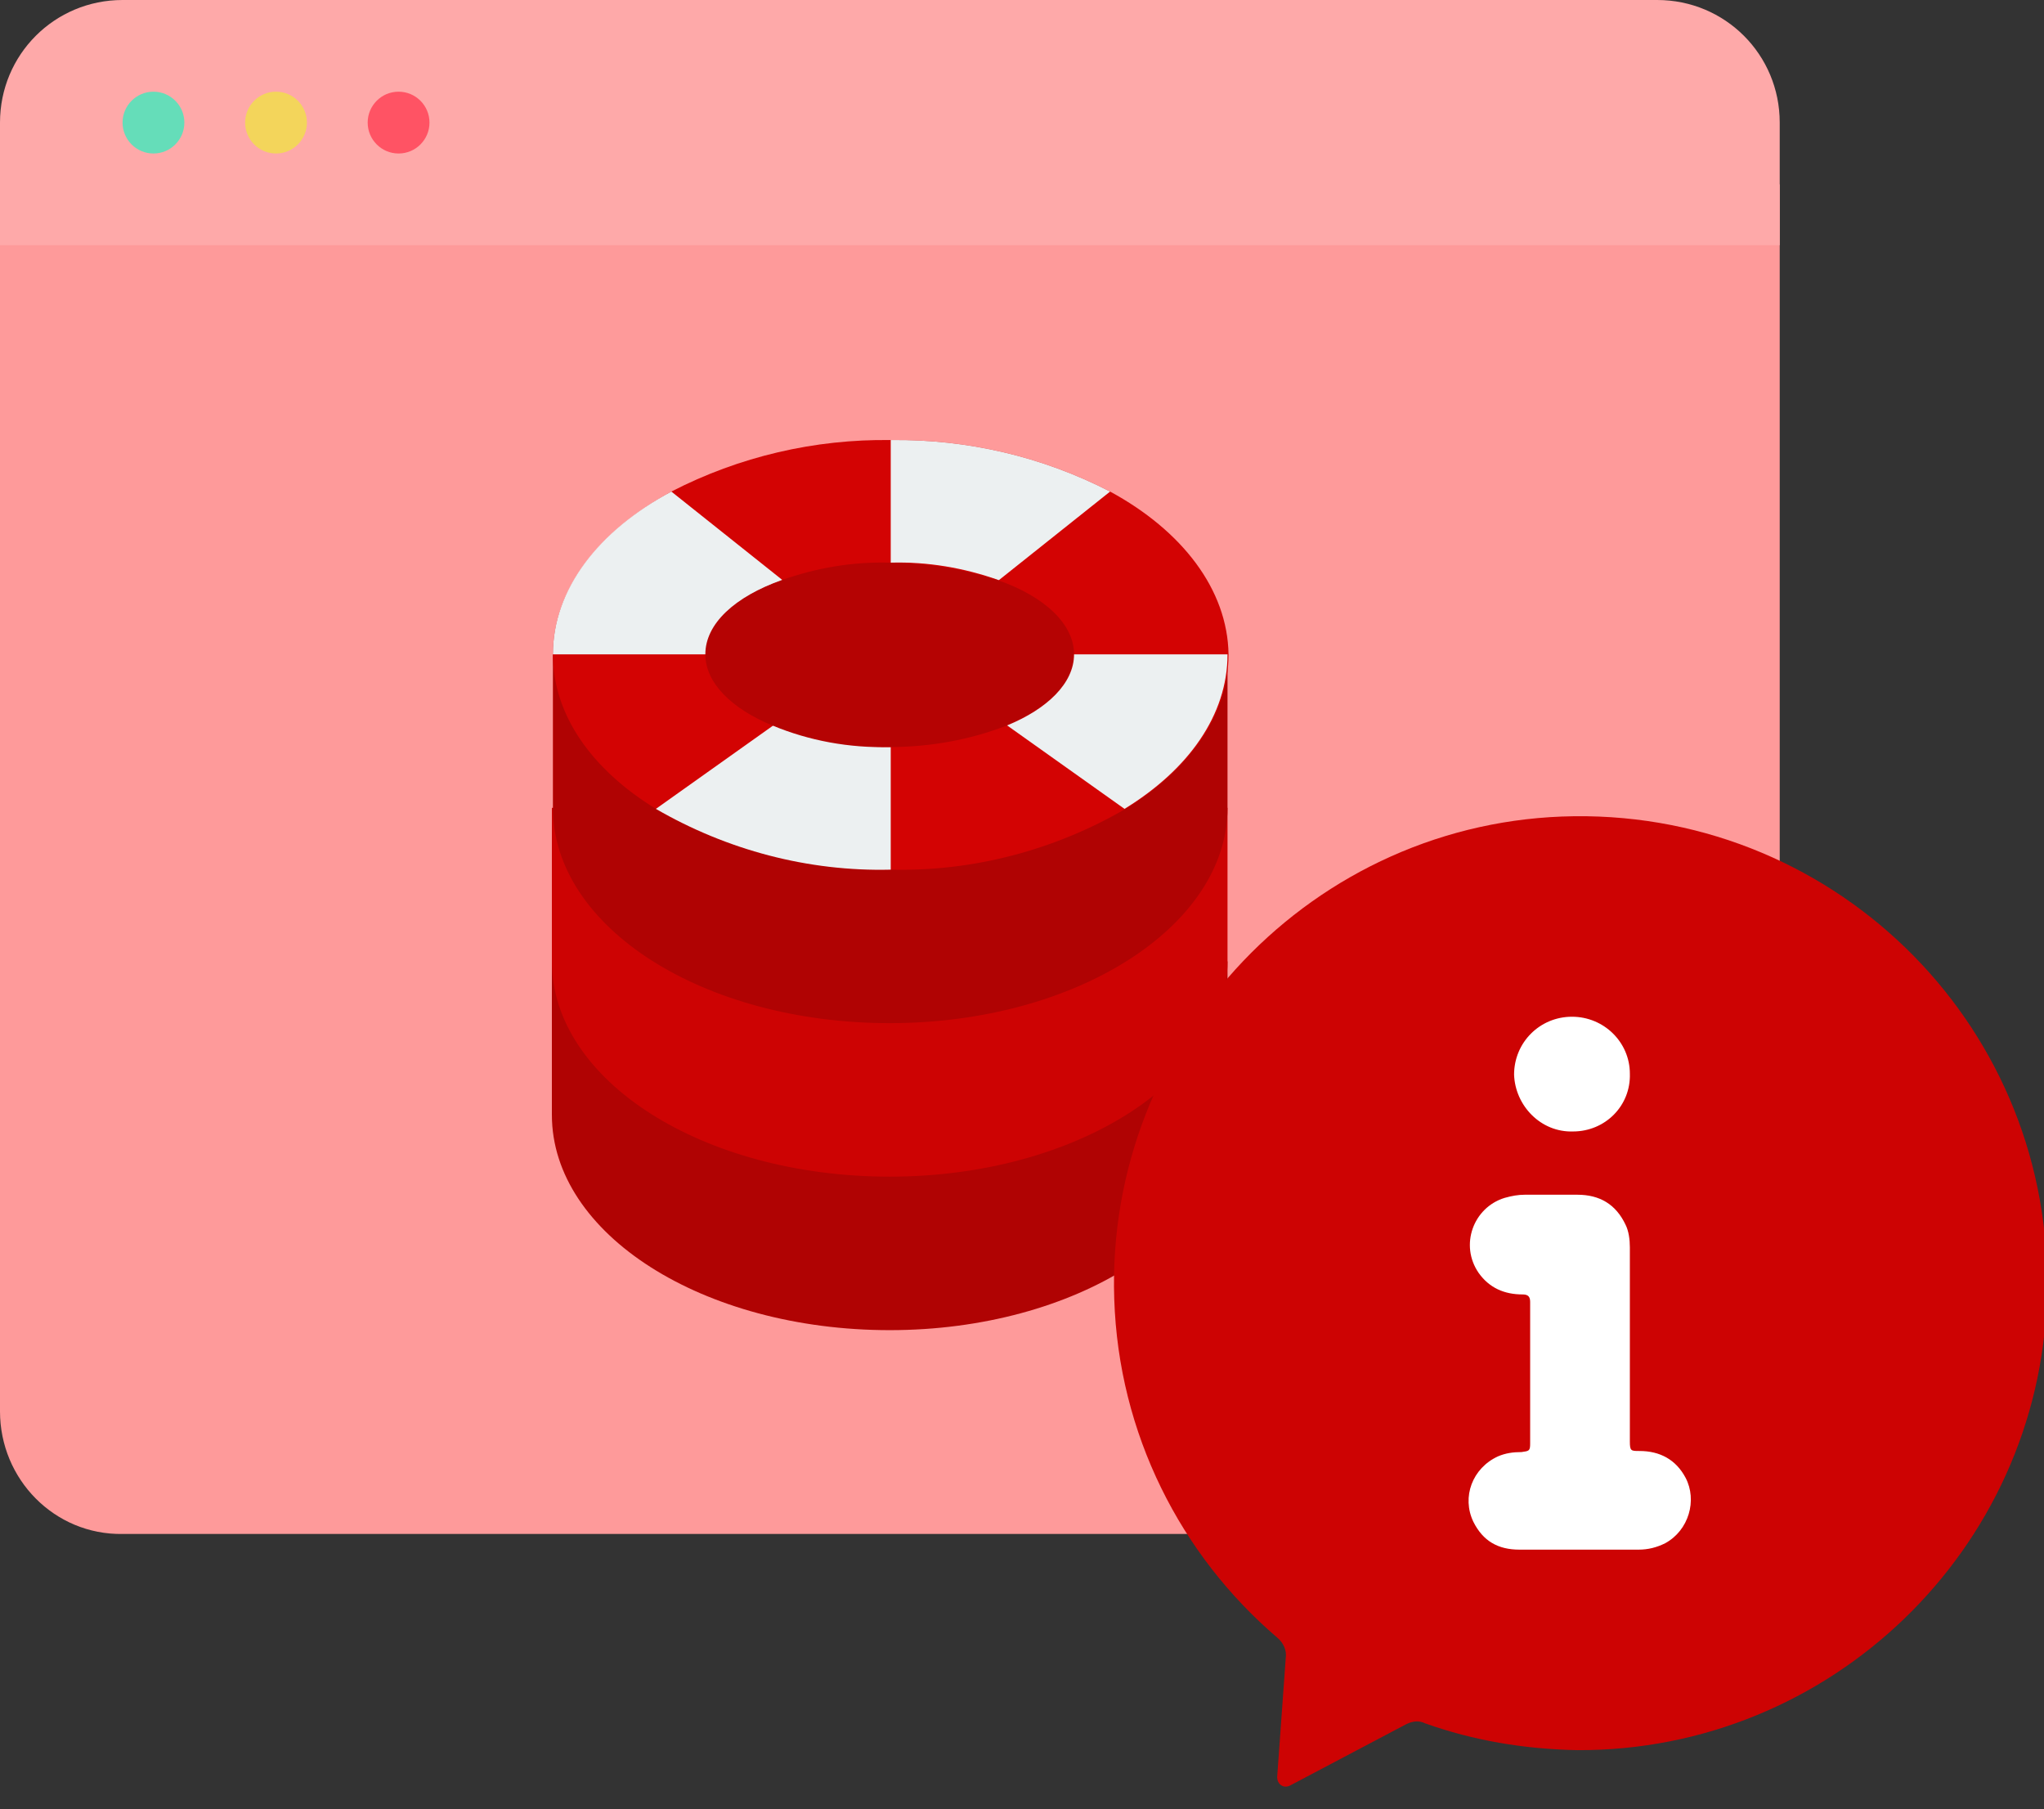
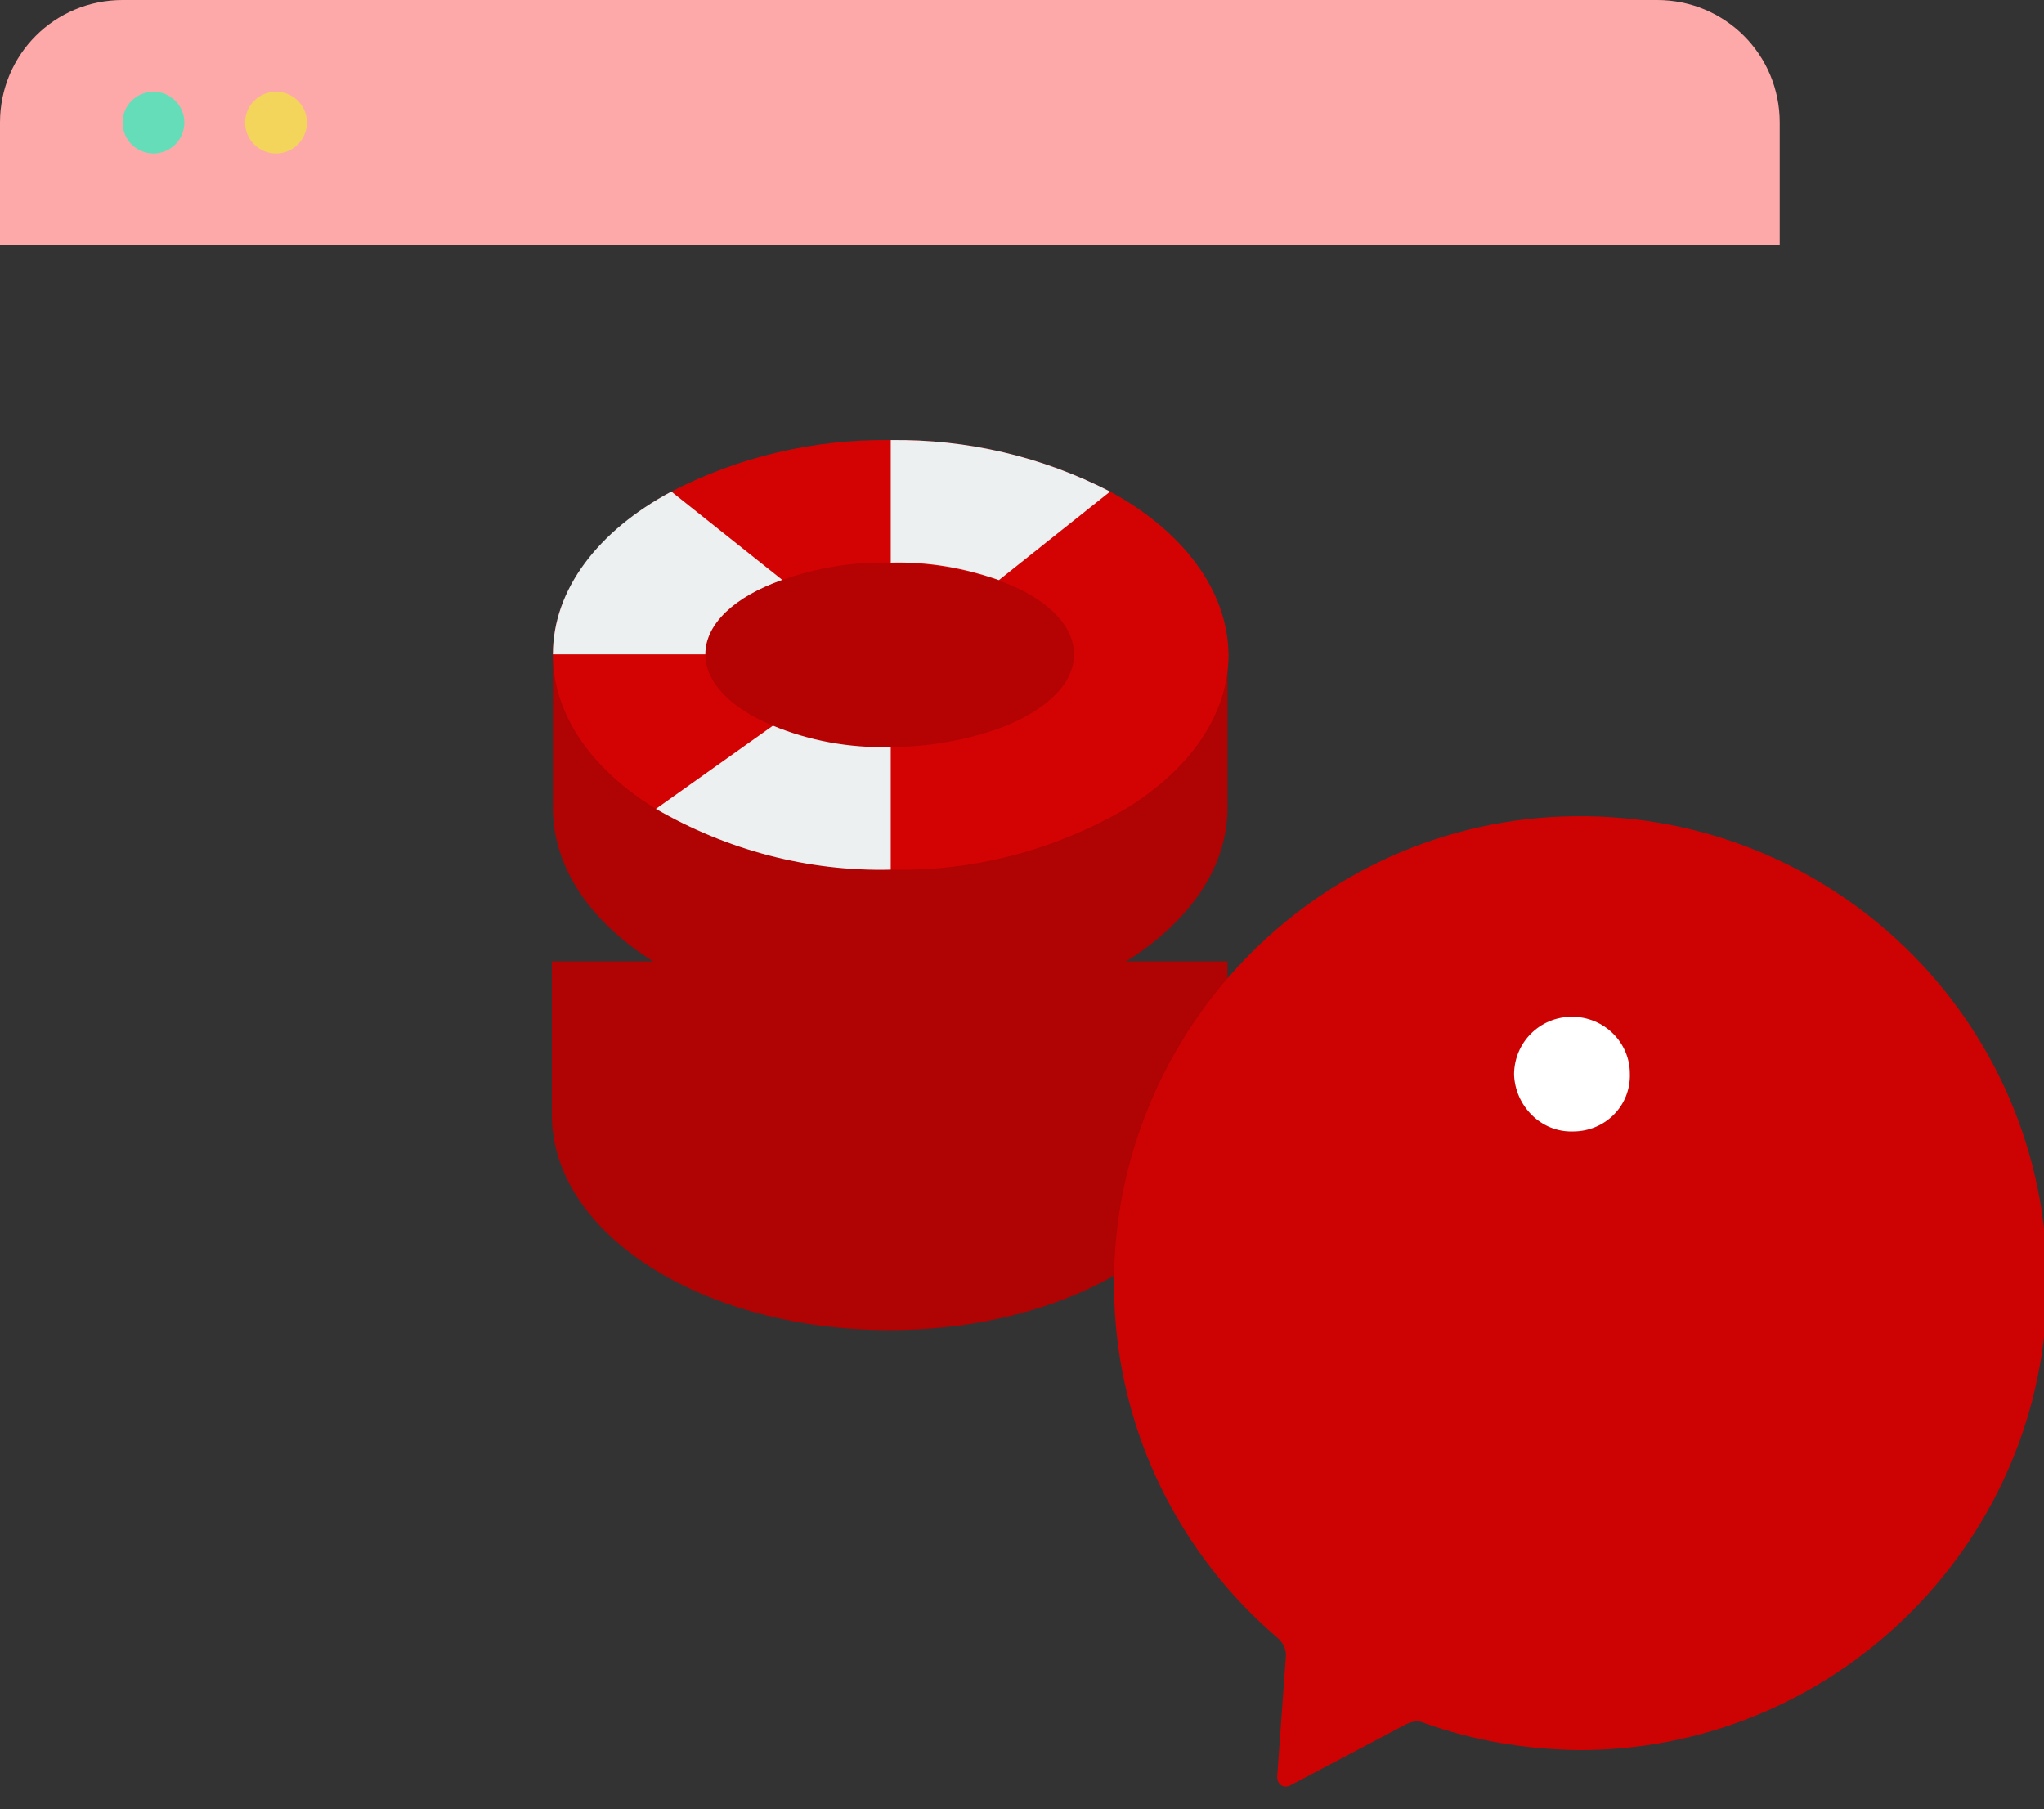
<svg xmlns="http://www.w3.org/2000/svg" width="200" height="177" viewBox="0 0 200 177" fill="none">
  <rect x="0" y="0" width="200" height="177" fill="#333333" stroke="none" />
  <g clip-path="url(#clip0)">
-     <path fill-rule="evenodd" clip-rule="evenodd" d="M174.141 18.039V138.063C174.141 144.715 168.8 150.056 162.149 150.056H11.992C5.341 150.157 0 144.715 0 138.063V18.039H174.141Z" fill="#FE9A9A" />
    <path fill-rule="evenodd" clip-rule="evenodd" d="M174.141 11.992V23.985H0V11.992C0 5.341 5.341 0 11.992 0H162.149C168.8 0 174.141 5.341 174.141 11.992Z" fill="#FEA9A9" />
    <path d="M15.016 15.016C16.685 15.016 18.039 13.662 18.039 11.992C18.039 10.323 16.685 8.969 15.016 8.969C13.346 8.969 11.992 10.323 11.992 11.992C11.992 13.662 13.346 15.016 15.016 15.016Z" fill="#65DDB9" />
    <path d="M27.008 15.016C28.678 15.016 30.031 13.662 30.031 11.992C30.031 10.323 28.678 8.969 27.008 8.969C25.338 8.969 23.985 10.323 23.985 11.992C23.985 13.662 25.338 15.016 27.008 15.016Z" fill="#F3D55B" />
-     <path d="M39 15.016C40.67 15.016 42.024 13.662 42.024 11.992C42.024 10.323 40.67 8.969 39 8.969C37.331 8.969 35.977 10.323 35.977 11.992C35.977 13.662 37.331 15.016 39 15.016Z" fill="#FF5364" />
    <path fill-rule="evenodd" clip-rule="evenodd" d="M120.109 94.04V109.055C120.109 120.645 105.295 130.118 87.055 130.118C68.814 130.118 54 120.745 54 109.055V94.04H120.109Z" fill="#B00303" />
-     <path fill-rule="evenodd" clip-rule="evenodd" d="M120.109 79.024V94.04C120.109 105.629 105.295 115.102 87.055 115.102C68.814 115.102 54 105.73 54 94.04V79.024H120.109Z" fill="#CD0303" />
    <path fill-rule="evenodd" clip-rule="evenodd" d="M120.109 64.008V79.024C120.109 90.613 105.295 100.086 87.054 100.086C68.814 100.086 54.101 90.714 54.101 79.024V64.008H120.109Z" fill="#B00303" />
    <path fill-rule="evenodd" clip-rule="evenodd" d="M108.621 48.086C101.969 44.659 94.613 42.946 87.155 43.047C79.698 42.946 72.341 44.659 65.69 48.086C58.636 51.915 54.101 57.66 54.101 64.008C54.101 69.954 57.93 75.295 64.178 79.125C71.132 83.156 79.093 85.171 87.155 85.071C95.217 85.272 103.179 83.156 110.132 79.125C116.38 75.295 120.21 69.954 120.21 64.008C120.109 57.66 115.675 51.915 108.621 48.086Z" fill="#D30303" />
    <path fill-rule="evenodd" clip-rule="evenodd" d="M108.621 48.086L97.737 56.752C94.311 55.543 90.784 54.938 87.156 55.039V43.047C94.613 42.946 101.97 44.659 108.621 48.086Z" fill="#ECF0F1" />
    <path fill-rule="evenodd" clip-rule="evenodd" d="M76.574 56.753C72.039 58.365 69.117 60.985 69.117 64.008H54.101C54.101 57.66 58.535 51.915 65.69 48.086L76.574 56.753Z" fill="#ECF0F1" />
    <path fill-rule="evenodd" clip-rule="evenodd" d="M87.156 73.078V85.071C79.093 85.272 71.132 83.156 64.178 79.125L75.667 70.962C79.295 72.373 83.225 73.078 87.156 73.078Z" fill="#ECF0F1" />
    <path fill-rule="evenodd" clip-rule="evenodd" d="M105.094 64.008C105.094 66.83 102.574 69.249 98.543 70.962C94.915 72.373 90.985 73.078 87.055 73.078C83.124 73.179 79.194 72.474 75.566 70.962C71.636 69.35 69.016 66.83 69.016 64.008C69.016 60.985 71.938 58.365 76.473 56.753C79.9 55.543 83.427 54.939 87.055 55.039C90.683 55.039 94.21 55.644 97.636 56.753C102.272 58.365 105.094 61.086 105.094 64.008Z" fill="#B50303" />
-     <path fill-rule="evenodd" clip-rule="evenodd" d="M120.109 64.008C120.109 69.954 116.28 75.295 110.031 79.125L98.543 70.962C102.473 69.35 105.093 66.83 105.093 64.008H120.109Z" fill="#ECF0F1" />
    <path d="M154.023 79.845C128.535 80.159 108.186 101.557 109.025 127.045C109.445 140.261 115.528 152.114 124.968 160.19C125.598 160.714 125.912 161.449 125.807 162.183L124.968 173.826C124.968 174.56 125.598 174.979 126.227 174.665L137.555 168.686C138.184 168.371 138.814 168.267 139.443 168.581C144.163 170.259 149.093 171.099 154.337 171.203C179.091 171.308 199.545 151.589 200.279 126.94C201.118 100.823 180.035 79.53 154.023 79.845Z" fill="#CD0303" />
-     <path d="M164.931 144.561C163.987 142.778 162.414 141.939 160.421 141.939C159.582 141.939 159.477 141.939 159.477 140.995C159.477 137.849 159.477 134.597 159.477 131.45C159.477 128.304 159.477 125.157 159.477 122.01C159.477 121.276 159.372 120.437 159.058 119.808C158.114 117.815 156.54 116.871 154.338 116.871C152.659 116.871 150.876 116.871 149.198 116.871C148.569 116.871 147.939 116.975 147.205 117.185C144.163 118.129 142.8 121.8 144.688 124.528C145.737 125.996 147.205 126.625 148.988 126.625C149.513 126.625 149.722 126.835 149.722 127.36C149.722 131.975 149.722 136.59 149.722 141.205C149.722 141.939 149.617 141.939 148.883 142.044C148.044 142.044 147.31 142.149 146.576 142.464C144.058 143.617 143.009 146.449 144.163 148.862C145.107 150.75 146.576 151.589 148.673 151.589C152.554 151.589 156.435 151.589 160.316 151.589C161.26 151.589 162.099 151.379 162.938 150.96C165.246 149.701 166.085 146.764 164.931 144.561Z" fill="white" />
    <path d="M153.918 110.682C157.065 110.682 159.582 108.165 159.477 105.018C159.477 101.976 156.96 99.459 153.813 99.459C150.666 99.459 148.149 101.976 148.149 105.123C148.254 108.165 150.771 110.787 153.918 110.682Z" fill="white" />
  </g>
  <defs>
    <clipPath id="clip0">
      <rect width="200" height="176.4" fill="white" />
    </clipPath>
  </defs>
</svg>